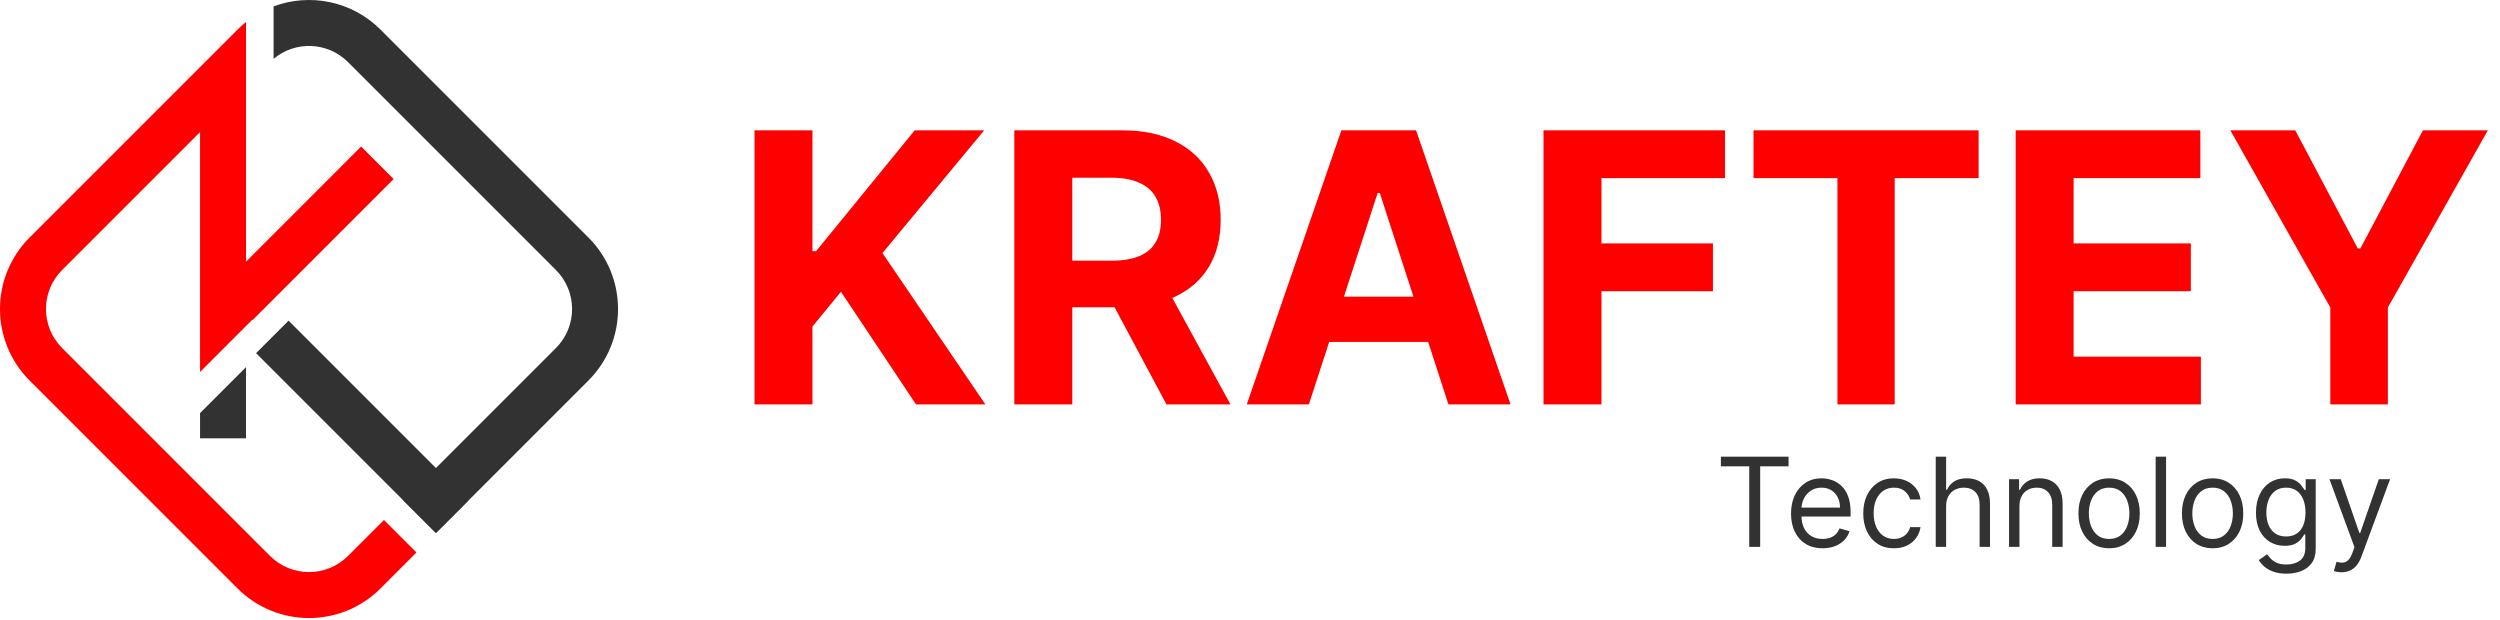
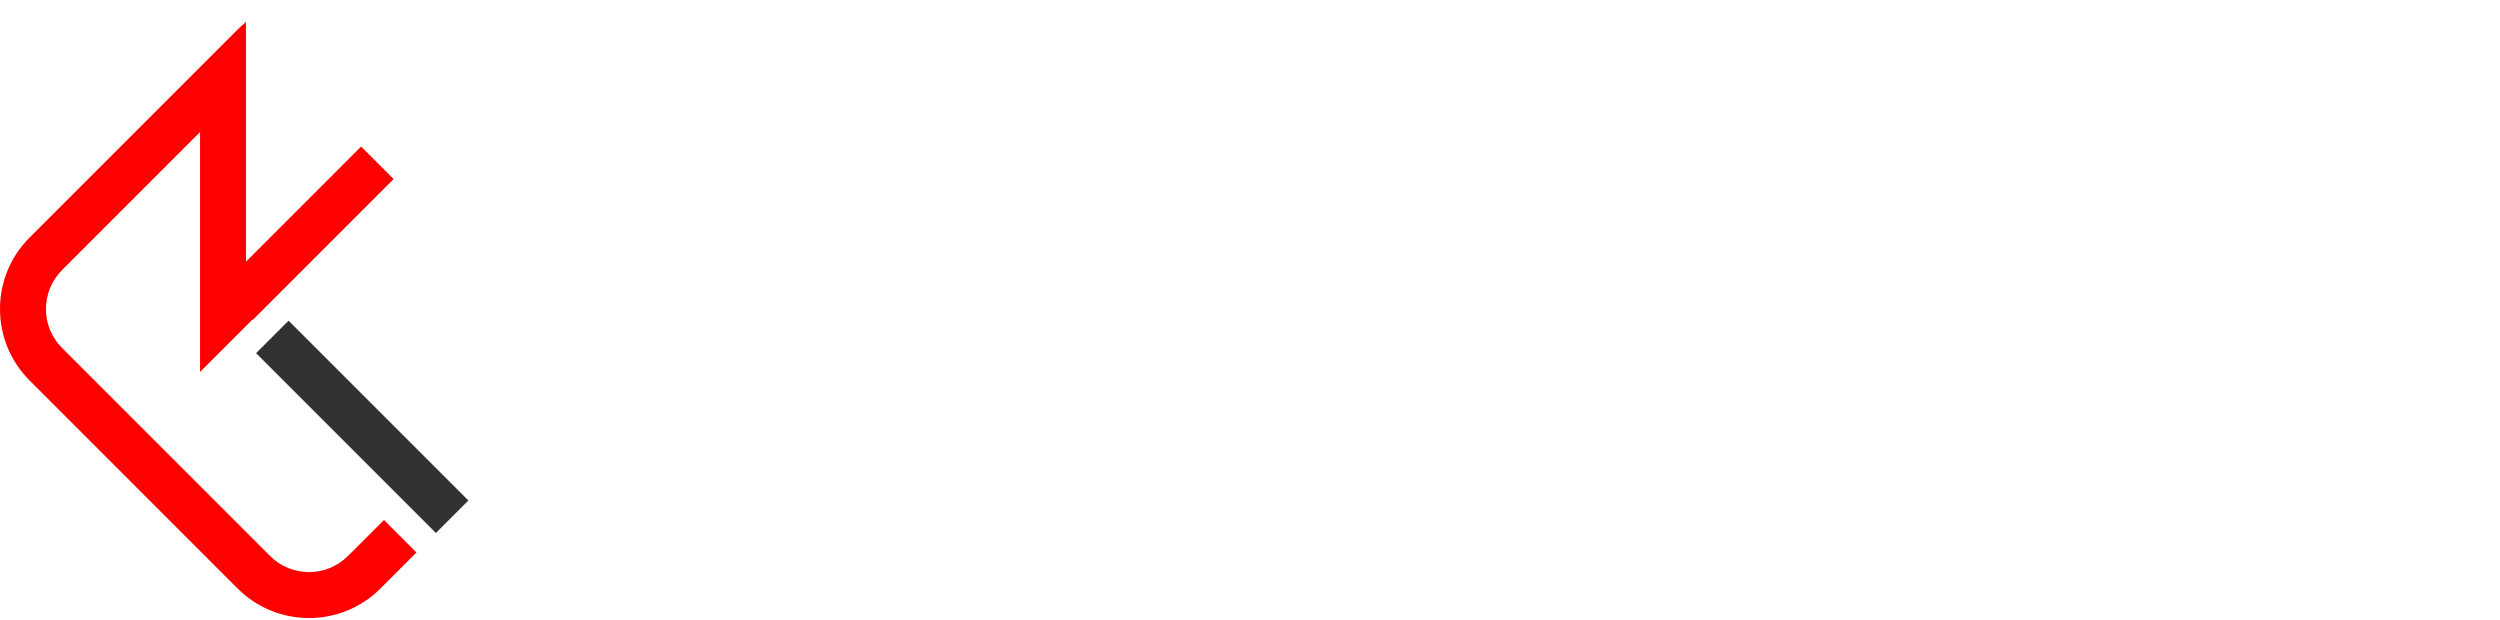
<svg xmlns="http://www.w3.org/2000/svg" width="544" height="135" viewBox="0 0 544 135" fill="none">
  <path d="M51.686 6.444C52.277 5.853 52.894 5.302 53.532 4.792V18.74L13.515 58.757C8.828 63.444 8.828 71.042 13.515 75.728L58.757 120.971C63.444 125.657 71.042 125.657 75.728 120.971L83.55 113.148L90.621 120.219L82.799 128.042C74.207 136.633 60.278 136.633 51.686 128.042L6.444 82.799C-2.148 74.207 -2.148 60.278 6.444 51.686L51.686 6.444Z" fill="#FF0000" />
  <path d="M53.532 17.887H43.532V80.937L54.924 69.545L54.995 69.616L85.653 38.958L78.582 31.887L53.532 56.937V17.887Z" fill="#FF0000" />
-   <path d="M94.864 115.977L128.042 82.799C136.633 74.207 136.633 60.278 128.042 51.686L82.799 6.444C76.508 0.153 67.356 -1.532 59.532 1.39V12.804C64.247 8.842 71.292 9.079 75.728 13.515L120.971 58.757C125.657 63.444 125.657 71.042 120.971 75.728L87.793 108.906L94.864 115.977Z" fill="#323232" />
  <rect x="55.719" y="76.845" width="10" height="55.347" transform="rotate(-45 55.719 76.845)" fill="#323232" />
-   <path d="M53.532 79.887L43.532 89.887V95.386H53.532V79.887Z" fill="#323232" />
-   <path d="M164.183 88V28.364H176.792V54.658H177.578L199.039 28.364H214.152L192.021 55.066L214.414 88H199.33L182.994 63.481L176.792 71.053V88H164.183ZM220.718 88V28.364H244.247C248.751 28.364 252.594 29.169 255.778 30.78C258.981 32.372 261.417 34.634 263.087 37.565C264.776 40.477 265.62 43.904 265.62 47.844C265.62 51.805 264.766 55.212 263.058 58.065C261.35 60.9 258.874 63.074 255.632 64.588C252.41 66.102 248.508 66.859 243.926 66.859H228.173V56.726H241.888C244.295 56.726 246.295 56.396 247.887 55.736C249.479 55.076 250.663 54.086 251.439 52.766C252.235 51.446 252.633 49.805 252.633 47.844C252.633 45.864 252.235 44.195 251.439 42.836C250.663 41.477 249.469 40.448 247.858 39.749C246.266 39.031 244.257 38.672 241.83 38.672H233.327V88H220.718ZM252.924 60.861L267.746 88H253.827L239.326 60.861H252.924ZM284.81 88H271.299L291.886 28.364H308.135L328.693 88H315.181L300.243 41.992H299.777L284.81 88ZM283.966 64.559H315.88V74.401H283.966V64.559ZM335.871 88V28.364H375.357V38.759H348.479V52.969H372.736V63.365H348.479V88H335.871ZM381.566 38.759V28.364H430.545V38.759H412.287V88H399.824V38.759H381.566ZM438.611 88V28.364H478.796V38.759H451.22V52.969H476.728V63.365H451.22V77.604H478.912V88H438.611ZM485.326 28.364H499.449L513.047 54.047H513.63L527.228 28.364H541.351L519.599 66.918V88H507.078V66.918L485.326 28.364Z" fill="#FF0000" />
-   <path d="M374.463 101.473V99.364H389.19V101.473H383.016V119H380.638V101.473H374.463ZM396.592 119.307C395.173 119.307 393.949 118.994 392.92 118.367C391.897 117.734 391.108 116.852 390.552 115.721C390.002 114.583 389.727 113.26 389.727 111.751C389.727 110.243 390.002 108.913 390.552 107.763C391.108 106.606 391.881 105.705 392.872 105.059C393.869 104.407 395.033 104.081 396.362 104.081C397.129 104.081 397.887 104.209 398.635 104.464C399.383 104.72 400.063 105.136 400.677 105.711C401.291 106.28 401.78 107.034 402.144 107.974C402.508 108.913 402.69 110.07 402.69 111.445V112.403H391.338V110.447H400.389C400.389 109.616 400.223 108.875 399.891 108.223C399.565 107.571 399.098 107.056 398.491 106.679C397.89 106.302 397.18 106.114 396.362 106.114C395.461 106.114 394.681 106.337 394.023 106.785C393.371 107.226 392.869 107.801 392.517 108.511C392.166 109.22 391.99 109.981 391.99 110.793V112.097C391.99 113.209 392.182 114.152 392.565 114.925C392.955 115.692 393.495 116.277 394.186 116.68C394.876 117.076 395.678 117.274 396.592 117.274C397.187 117.274 397.724 117.191 398.203 117.025C398.689 116.852 399.108 116.597 399.459 116.258C399.811 115.913 400.082 115.484 400.274 114.973L402.46 115.587C402.23 116.328 401.843 116.98 401.3 117.543C400.757 118.099 400.086 118.533 399.287 118.847C398.488 119.153 397.59 119.307 396.592 119.307ZM412.116 119.307C410.735 119.307 409.546 118.981 408.549 118.329C407.552 117.677 406.785 116.779 406.248 115.635C405.711 114.49 405.442 113.183 405.442 111.713C405.442 110.217 405.717 108.897 406.267 107.753C406.823 106.603 407.596 105.705 408.587 105.059C409.584 104.407 410.748 104.081 412.077 104.081C413.113 104.081 414.046 104.273 414.877 104.656C415.708 105.04 416.389 105.577 416.919 106.267C417.45 106.957 417.779 107.763 417.907 108.683H415.644C415.471 108.012 415.088 107.418 414.493 106.9C413.905 106.376 413.113 106.114 412.116 106.114C411.233 106.114 410.46 106.344 409.795 106.804C409.137 107.258 408.622 107.9 408.252 108.731C407.887 109.556 407.705 110.524 407.705 111.636C407.705 112.774 407.884 113.765 408.242 114.609C408.606 115.452 409.118 116.108 409.776 116.574C410.441 117.041 411.221 117.274 412.116 117.274C412.704 117.274 413.237 117.172 413.717 116.967C414.196 116.763 414.602 116.469 414.934 116.085C415.267 115.702 415.503 115.241 415.644 114.705H417.907C417.779 115.574 417.462 116.357 416.957 117.054C416.459 117.744 415.797 118.294 414.973 118.703C414.155 119.105 413.202 119.307 412.116 119.307ZM423.477 110.141V119H421.215V99.364H423.477V106.574H423.669C424.014 105.813 424.532 105.209 425.222 104.762C425.919 104.308 426.846 104.081 428.003 104.081C429.006 104.081 429.885 104.282 430.64 104.685C431.394 105.081 431.979 105.692 432.394 106.516C432.816 107.335 433.027 108.376 433.027 109.642V119H430.764V109.795C430.764 108.626 430.461 107.721 429.853 107.082C429.253 106.436 428.418 106.114 427.351 106.114C426.609 106.114 425.945 106.27 425.357 106.583C424.775 106.897 424.315 107.354 423.976 107.955C423.644 108.555 423.477 109.284 423.477 110.141ZM439.43 110.141V119H437.167V104.273H439.353V106.574H439.545C439.89 105.826 440.414 105.225 441.117 104.771C441.82 104.311 442.728 104.081 443.84 104.081C444.837 104.081 445.71 104.286 446.458 104.695C447.205 105.097 447.787 105.711 448.203 106.536C448.618 107.354 448.826 108.389 448.826 109.642V119H446.563V109.795C446.563 108.638 446.263 107.737 445.662 107.092C445.061 106.44 444.236 106.114 443.188 106.114C442.466 106.114 441.82 106.27 441.251 106.583C440.689 106.897 440.244 107.354 439.919 107.955C439.593 108.555 439.43 109.284 439.43 110.141ZM458.944 119.307C457.614 119.307 456.448 118.99 455.444 118.358C454.447 117.725 453.667 116.839 453.104 115.702C452.548 114.564 452.27 113.234 452.27 111.713C452.27 110.179 452.548 108.84 453.104 107.696C453.667 106.551 454.447 105.663 455.444 105.03C456.448 104.397 457.614 104.081 458.944 104.081C460.273 104.081 461.437 104.397 462.434 105.03C463.437 105.663 464.217 106.551 464.773 107.696C465.336 108.84 465.617 110.179 465.617 111.713C465.617 113.234 465.336 114.564 464.773 115.702C464.217 116.839 463.437 117.725 462.434 118.358C461.437 118.99 460.273 119.307 458.944 119.307ZM458.944 117.274C459.954 117.274 460.785 117.015 461.437 116.498C462.089 115.98 462.571 115.299 462.884 114.455C463.198 113.612 463.354 112.697 463.354 111.713C463.354 110.729 463.198 109.811 462.884 108.961C462.571 108.111 462.089 107.424 461.437 106.9C460.785 106.376 459.954 106.114 458.944 106.114C457.934 106.114 457.103 106.376 456.451 106.9C455.799 107.424 455.316 108.111 455.003 108.961C454.69 109.811 454.533 110.729 454.533 111.713C454.533 112.697 454.69 113.612 455.003 114.455C455.316 115.299 455.799 115.98 456.451 116.498C457.103 117.015 457.934 117.274 458.944 117.274ZM471.334 99.364V119H469.071V99.364H471.334ZM481.461 119.307C480.132 119.307 478.965 118.99 477.962 118.358C476.964 117.725 476.185 116.839 475.622 115.702C475.066 114.564 474.788 113.234 474.788 111.713C474.788 110.179 475.066 108.84 475.622 107.696C476.185 106.551 476.964 105.663 477.962 105.03C478.965 104.397 480.132 104.081 481.461 104.081C482.791 104.081 483.954 104.397 484.951 105.03C485.955 105.663 486.735 106.551 487.291 107.696C487.853 108.84 488.134 110.179 488.134 111.713C488.134 113.234 487.853 114.564 487.291 115.702C486.735 116.839 485.955 117.725 484.951 118.358C483.954 118.99 482.791 119.307 481.461 119.307ZM481.461 117.274C482.471 117.274 483.302 117.015 483.954 116.498C484.606 115.98 485.089 115.299 485.402 114.455C485.715 113.612 485.872 112.697 485.872 111.713C485.872 110.729 485.715 109.811 485.402 108.961C485.089 108.111 484.606 107.424 483.954 106.9C483.302 106.376 482.471 106.114 481.461 106.114C480.451 106.114 479.62 106.376 478.968 106.9C478.316 107.424 477.834 108.111 477.521 108.961C477.207 109.811 477.051 110.729 477.051 111.713C477.051 112.697 477.207 113.612 477.521 114.455C477.834 115.299 478.316 115.98 478.968 116.498C479.62 117.015 480.451 117.274 481.461 117.274ZM497.533 124.83C496.44 124.83 495.501 124.689 494.714 124.408C493.928 124.133 493.273 123.768 492.749 123.315C492.231 122.867 491.819 122.388 491.512 121.876L493.314 120.611C493.519 120.879 493.778 121.186 494.091 121.531C494.404 121.883 494.833 122.186 495.376 122.442C495.926 122.704 496.645 122.835 497.533 122.835C498.722 122.835 499.703 122.548 500.477 121.972C501.25 121.397 501.637 120.496 501.637 119.268V116.277H501.445C501.279 116.545 501.042 116.878 500.736 117.274C500.435 117.664 500.001 118.012 499.432 118.319C498.869 118.62 498.108 118.77 497.15 118.77C495.961 118.77 494.893 118.489 493.947 117.926C493.008 117.364 492.263 116.545 491.713 115.472C491.17 114.398 490.898 113.094 490.898 111.56C490.898 110.051 491.164 108.738 491.694 107.619C492.225 106.494 492.963 105.625 493.909 105.011C494.855 104.391 495.948 104.081 497.188 104.081C498.147 104.081 498.907 104.241 499.47 104.56C500.039 104.874 500.474 105.232 500.774 105.634C501.081 106.031 501.317 106.357 501.483 106.612H501.714V104.273H503.9V119.422C503.9 120.688 503.612 121.717 503.037 122.509C502.468 123.308 501.701 123.893 500.736 124.264C499.777 124.641 498.709 124.83 497.533 124.83ZM497.456 116.737C498.364 116.737 499.131 116.529 499.758 116.114C500.384 115.699 500.86 115.101 501.186 114.321C501.512 113.541 501.675 112.608 501.675 111.521C501.675 110.46 501.515 109.524 501.196 108.712C500.876 107.9 500.403 107.264 499.777 106.804C499.15 106.344 498.377 106.114 497.456 106.114C496.498 106.114 495.699 106.357 495.059 106.842C494.427 107.328 493.95 107.98 493.631 108.798C493.318 109.616 493.161 110.524 493.161 111.521C493.161 112.544 493.321 113.449 493.64 114.235C493.966 115.015 494.446 115.628 495.079 116.076C495.718 116.517 496.51 116.737 497.456 116.737ZM509.499 124.523C509.116 124.523 508.774 124.491 508.473 124.427C508.173 124.369 507.965 124.312 507.85 124.254L508.425 122.26C508.975 122.401 509.461 122.452 509.883 122.413C510.305 122.375 510.678 122.186 511.004 121.848C511.337 121.515 511.64 120.975 511.915 120.227L512.337 119.077L506.891 104.273H509.346L513.411 116.009H513.564L517.63 104.273H520.084L513.833 121.148C513.552 121.908 513.203 122.538 512.788 123.037C512.372 123.542 511.89 123.915 511.34 124.158C510.797 124.401 510.183 124.523 509.499 124.523Z" fill="#323232" />
</svg>